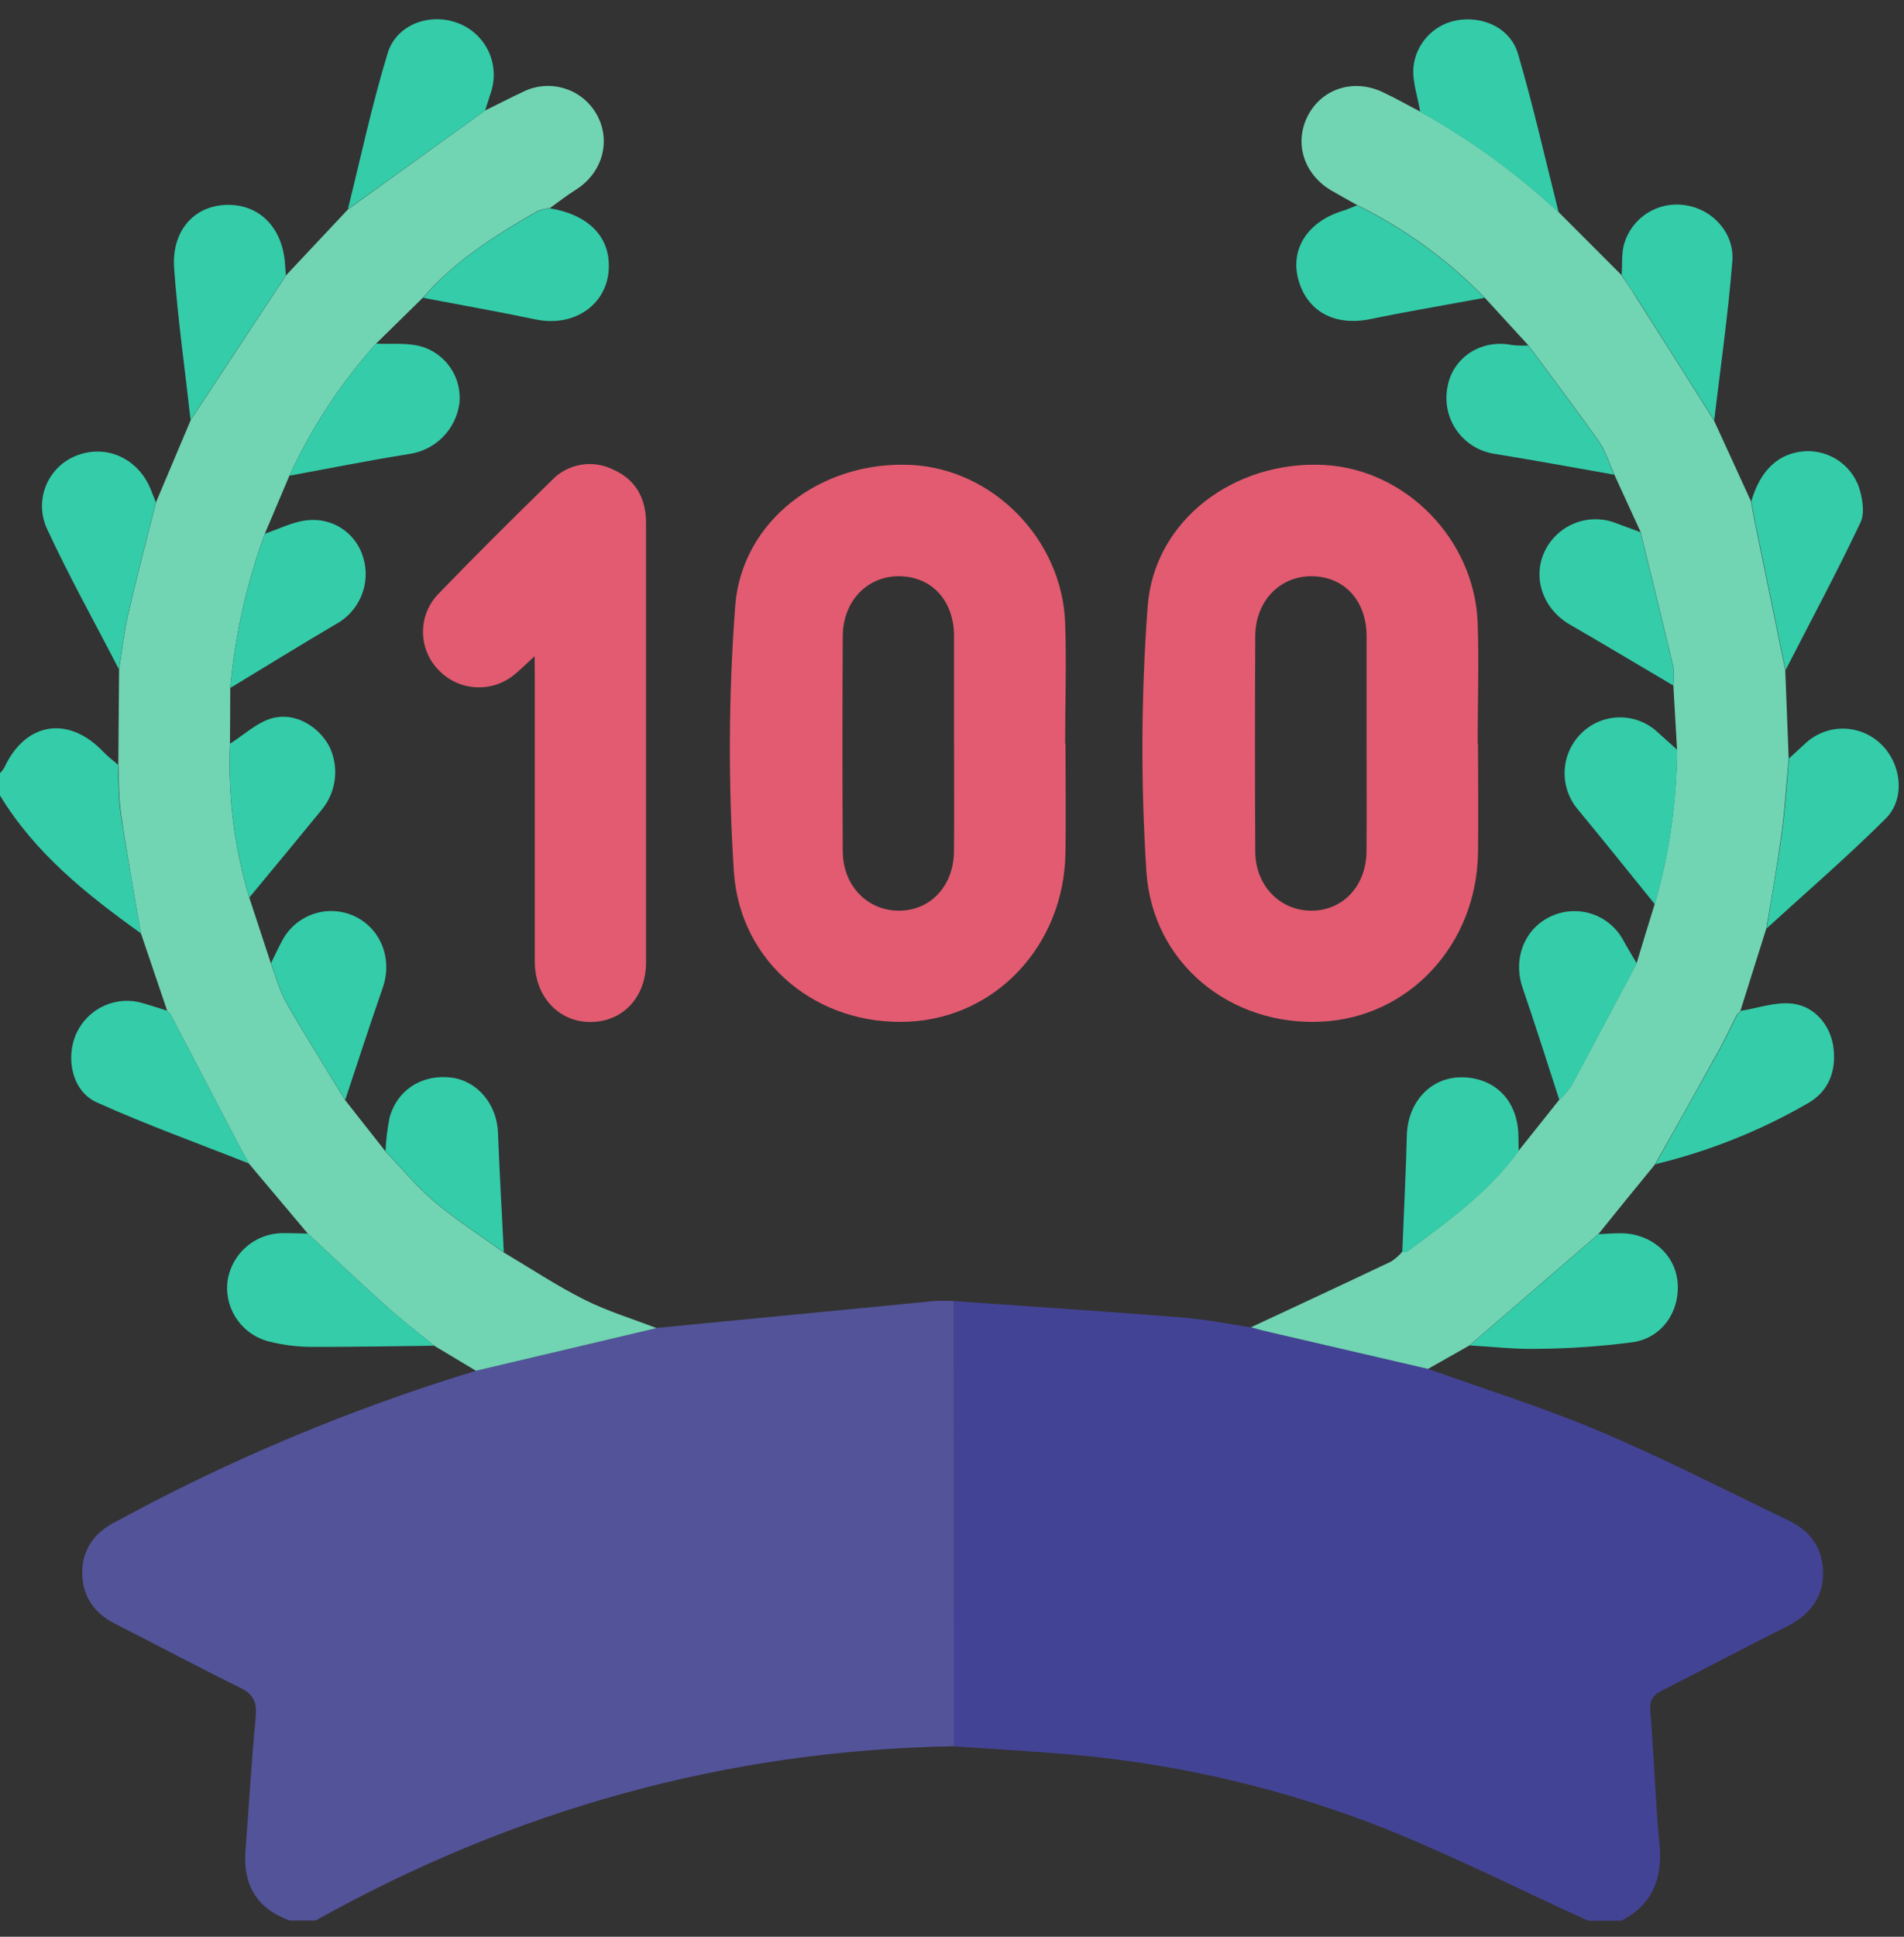
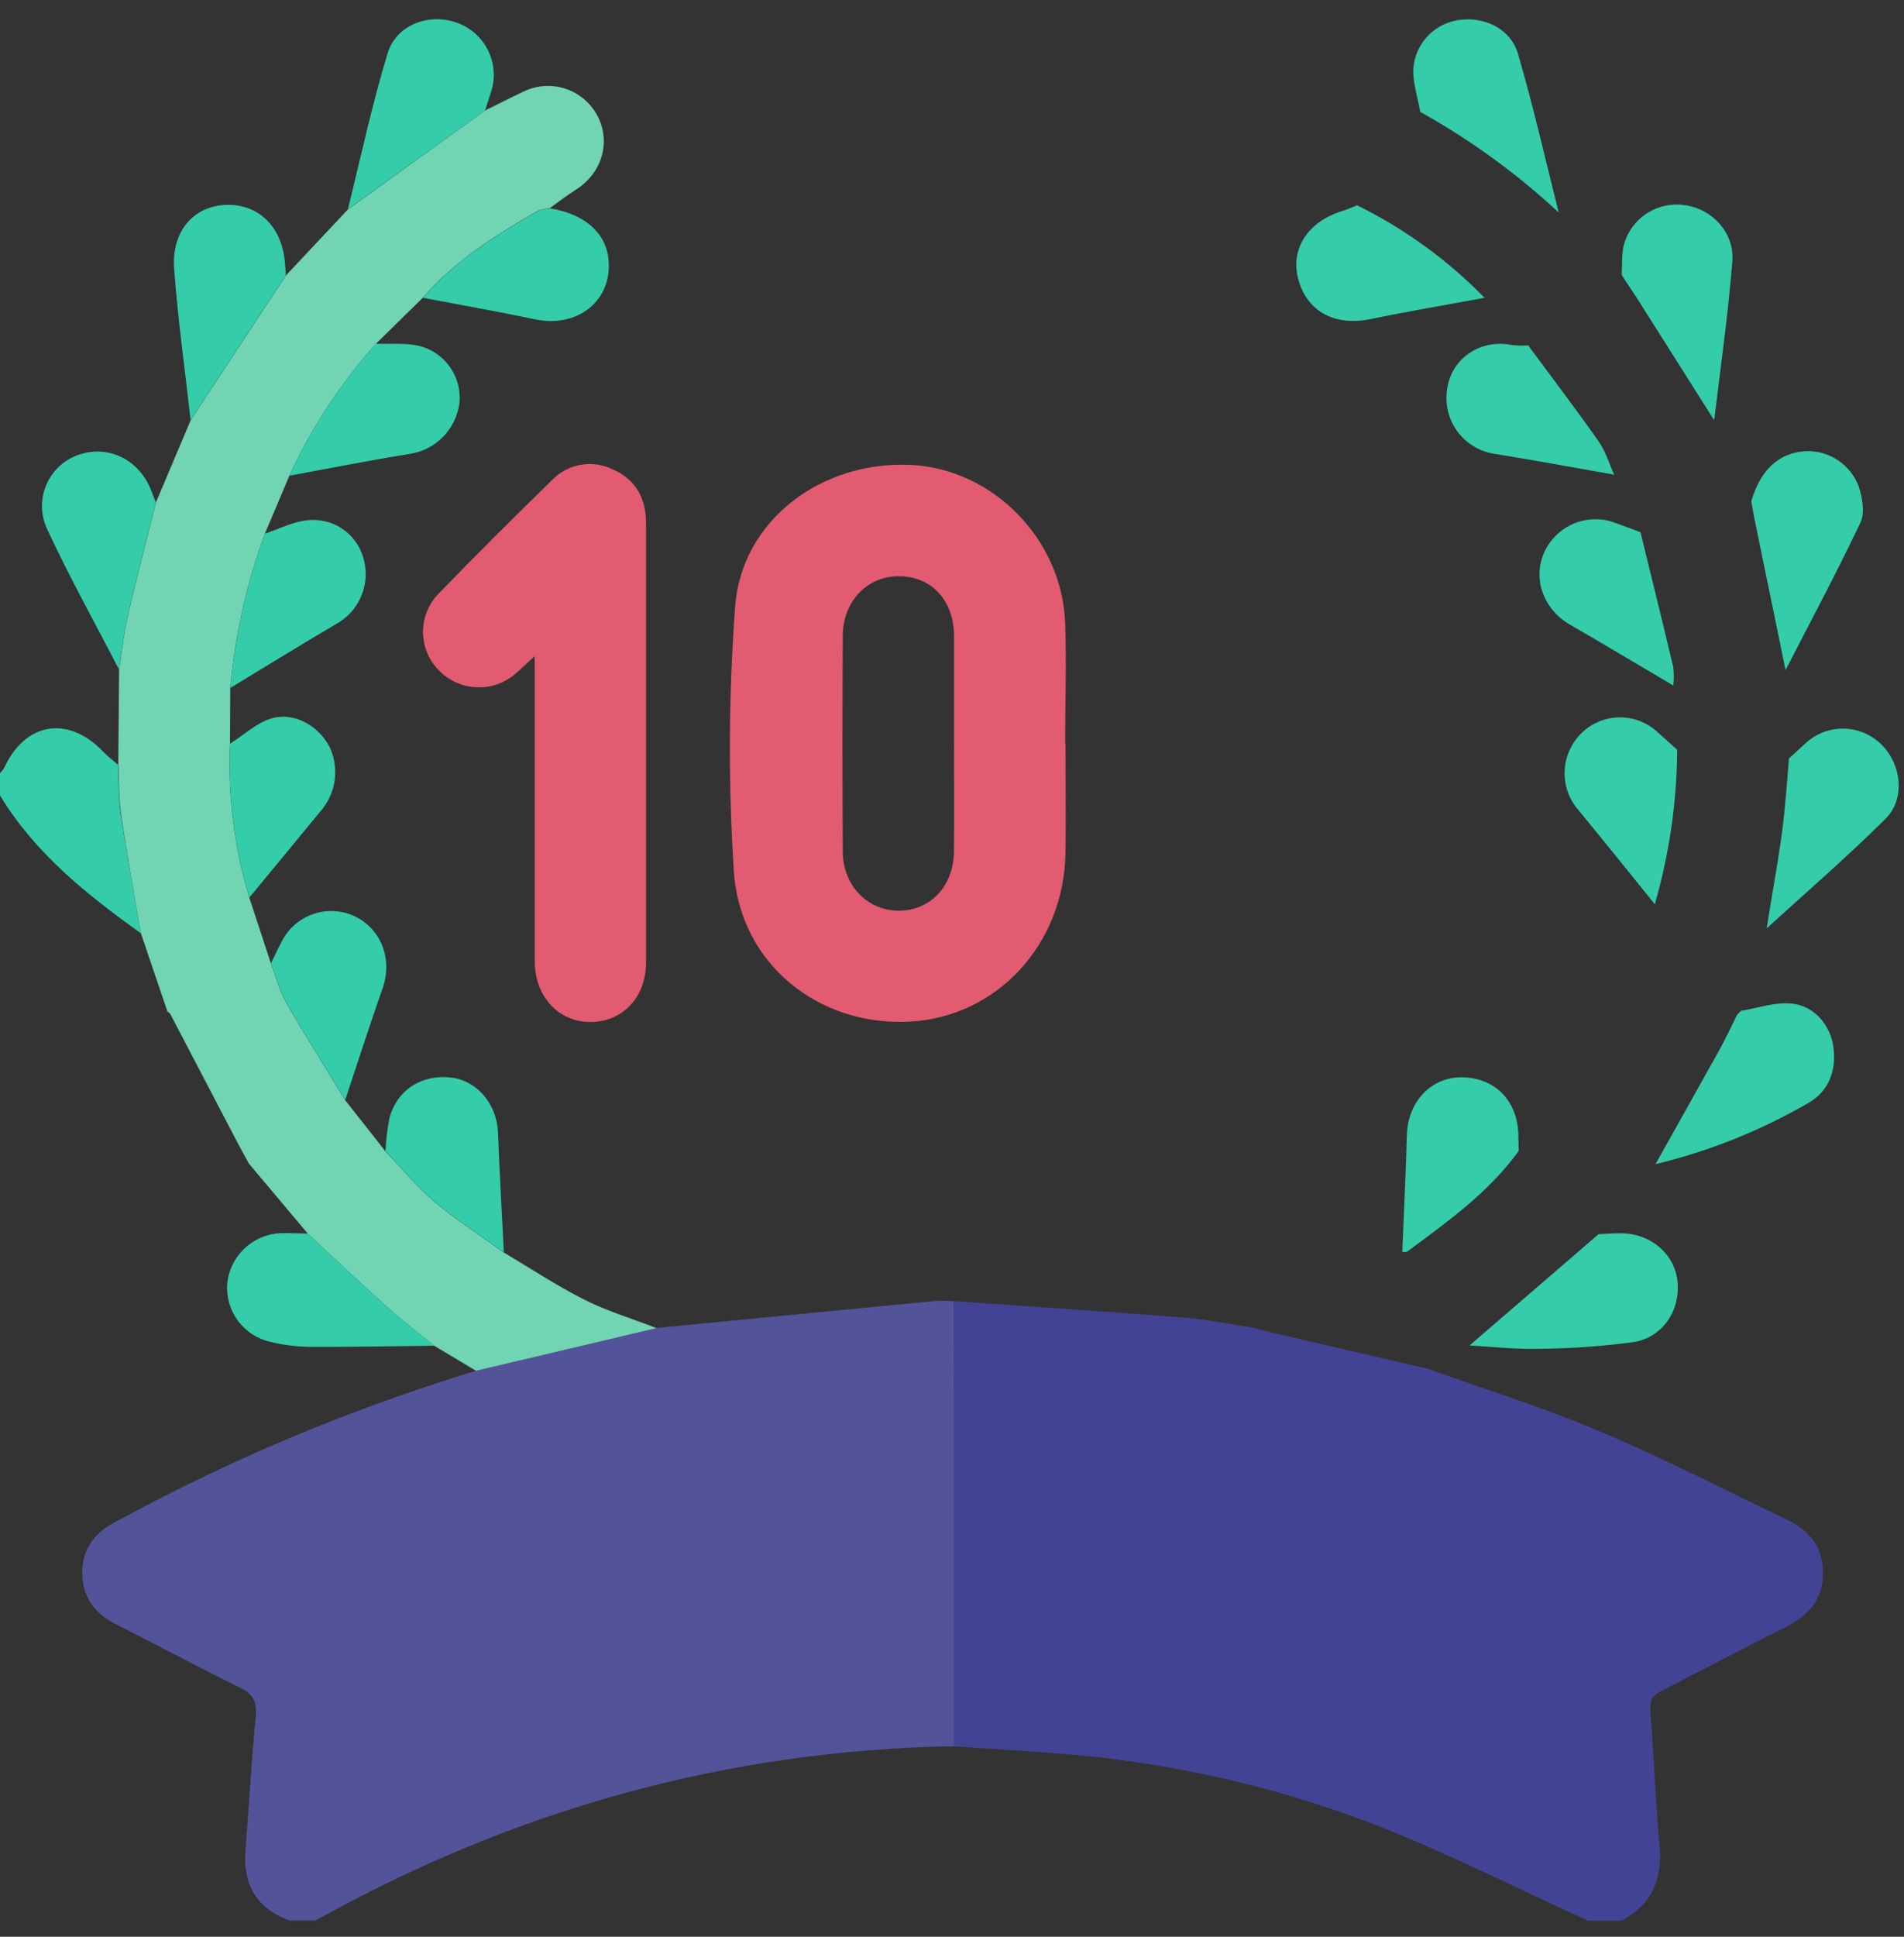
<svg xmlns="http://www.w3.org/2000/svg" width="60" height="61" viewBox="0 0 60 61" fill="none">
  <rect x="0" y="0" width="60" height="61" fill="#333333" stroke="none" />
  <g clip-path="url(#clip0_3111_15169)">
    <path d="M30.059 40.98C32.455 41.149 34.85 41.306 37.247 41.496C37.978 41.553 38.702 41.7 39.434 41.808C39.638 41.86 39.841 41.913 40.045 41.964L45 43.114C46.803 43.761 48.639 44.331 50.402 45.077C52.419 45.928 54.37 46.933 56.339 47.878C57.048 48.216 57.459 48.764 57.448 49.575C57.438 50.386 56.98 50.889 56.283 51.241C54.964 51.902 53.661 52.591 52.347 53.26C52.067 53.402 51.98 53.572 52.006 53.903C52.12 55.297 52.163 56.697 52.294 58.089C52.397 59.167 52.075 59.98 51.098 60.494H50.045C47.772 59.463 45.539 58.322 43.212 57.425C39.996 56.204 36.618 55.459 33.186 55.216C32.139 55.135 31.091 55.074 30.044 55.003C30.054 50.331 30.059 45.656 30.059 40.98Z" fill="#434396" />
    <path d="M30.059 40.98C30.059 45.654 30.059 50.327 30.059 54.999C22.889 55.125 16.197 57 9.945 60.489H9.126C8.086 60.111 7.65 59.36 7.736 58.271C7.847 56.874 7.923 55.475 8.058 54.082C8.1 53.63 8.003 53.371 7.58 53.163C6.255 52.511 4.951 51.815 3.633 51.146C2.984 50.818 2.611 50.304 2.592 49.583C2.573 48.863 2.928 48.318 3.562 47.974C4.144 47.661 4.731 47.349 5.32 47.052C8.429 45.484 11.668 44.187 15 43.175L20.698 41.825C23.608 41.543 26.517 41.261 29.426 40.979C29.637 40.968 29.848 40.968 30.059 40.98Z" fill="#53539A" />
    <path d="M4.441 29.397C2.737 28.177 1.109 26.881 0 25.055V24.353C0.051 24.302 0.096 24.244 0.134 24.181C0.795 22.745 2.15 22.524 3.248 23.671C3.392 23.827 3.561 23.947 3.717 24.085C3.744 24.605 3.728 25.131 3.805 25.647C3.998 26.899 4.228 28.147 4.441 29.397Z" fill="#34CCA9" />
    <path d="M4.441 29.397C4.228 28.147 3.998 26.897 3.816 25.647C3.739 25.133 3.755 24.607 3.728 24.085C3.735 23.082 3.744 22.079 3.753 21.077C3.847 20.497 3.909 19.91 4.042 19.338C4.314 18.16 4.623 16.994 4.917 15.819C5.282 14.954 5.646 14.091 6.011 13.229C7.011 11.71 8.012 10.191 9.014 8.672L10.969 6.591L15.287 3.48C15.688 3.283 16.084 3.078 16.488 2.889C16.901 2.685 17.377 2.651 17.816 2.794C18.254 2.937 18.618 3.246 18.831 3.655C19.261 4.486 18.964 5.466 18.137 5.982C17.856 6.158 17.595 6.364 17.325 6.557C17.192 6.568 17.061 6.598 16.936 6.647C15.62 7.408 14.33 8.21 13.327 9.375L11.85 10.824C10.737 12.065 9.817 13.467 9.12 14.982C8.862 15.589 8.605 16.197 8.348 16.805C7.773 18.371 7.405 20.006 7.255 21.668C7.255 22.255 7.252 22.842 7.247 23.428C7.177 25.066 7.383 26.703 7.856 28.272C8.083 28.963 8.31 29.654 8.537 30.344C8.694 30.76 8.806 31.203 9.023 31.585C9.617 32.621 10.256 33.632 10.877 34.652L12.145 36.261C12.656 36.794 13.125 37.374 13.686 37.847C14.377 38.427 15.142 38.917 15.873 39.447C16.72 39.949 17.542 40.496 18.419 40.936C19.142 41.3 19.93 41.536 20.689 41.83L15 43.175L13.683 42.386C13.177 41.972 12.655 41.575 12.169 41.136C11.334 40.389 10.522 39.617 9.7 38.855L7.842 36.647C7.723 36.43 7.602 36.213 7.486 35.992C6.777 34.638 6.069 33.284 5.362 31.93L5.259 31.838H5.269L4.441 29.397Z" fill="#71D4B3" />
-     <path d="M45 43.115L40.03 41.962C39.825 41.915 39.622 41.861 39.419 41.805C40.894 41.116 42.369 40.432 43.839 39.733C43.967 39.649 44.084 39.548 44.184 39.432C44.242 39.424 44.314 39.432 44.355 39.407C45.622 38.469 46.909 37.546 47.853 36.247L49.134 34.64C49.274 34.511 49.399 34.366 49.508 34.21C50.203 32.924 50.886 31.632 51.573 30.34C51.762 29.715 51.952 29.093 52.144 28.474C52.6 26.892 52.837 25.256 52.848 23.61L52.731 21.579C52.753 21.387 52.753 21.193 52.731 21.001C52.395 19.58 52.044 18.166 51.697 16.749C51.422 16.147 51.146 15.545 50.869 14.943C50.712 14.591 50.597 14.204 50.378 13.893C49.659 12.872 48.902 11.877 48.159 10.872L46.784 9.372C45.62 8.179 44.26 7.194 42.764 6.458C42.494 6.302 42.222 6.158 41.955 6.001C41.081 5.487 40.772 4.496 41.216 3.641C41.659 2.787 42.659 2.471 43.567 2.899C43.97 3.088 44.359 3.31 44.756 3.516C46.333 4.393 47.798 5.457 49.12 6.685L51.094 8.66C51.25 8.897 51.416 9.129 51.562 9.371C52.38 10.658 53.196 11.947 54.009 13.236L55.178 15.788C55.212 15.977 55.244 16.168 55.281 16.355C55.606 17.94 55.932 19.523 56.258 21.107L56.366 23.887C56.294 24.668 56.248 25.449 56.144 26.23C56.008 27.236 55.831 28.236 55.663 29.238L54.844 31.84H54.853L54.731 31.958C54.55 32.319 54.383 32.685 54.189 33.038C53.519 34.251 52.839 35.458 52.158 36.669C51.559 37.398 50.961 38.134 50.364 38.876L46.302 42.379L45 43.115Z" fill="#71D4B3" />
-     <path d="M46.576 23.418C46.576 24.567 46.592 25.718 46.576 26.866C46.529 29.757 44.403 32.042 41.648 32.178C38.798 32.322 36.325 30.363 36.126 27.457C35.946 24.677 35.959 21.889 36.165 19.111C36.362 16.389 38.894 14.499 41.722 14.644C44.295 14.777 46.467 16.988 46.565 19.616C46.609 20.88 46.565 22.147 46.565 23.414L46.576 23.418ZM43.064 23.43C43.064 22.3 43.064 21.171 43.064 20.041C43.064 18.911 42.359 18.166 41.354 18.149C40.35 18.132 39.562 18.918 39.557 20.032C39.545 22.29 39.545 24.549 39.557 26.808C39.557 27.886 40.323 28.675 41.314 28.683C42.304 28.691 43.051 27.916 43.062 26.822C43.072 25.689 43.064 24.56 43.064 23.43Z" fill="#E25B70" />
    <path d="M33.576 23.418C33.576 24.567 33.592 25.718 33.576 26.866C33.53 29.757 31.403 32.042 28.648 32.178C25.798 32.322 23.325 30.363 23.126 27.457C22.946 24.677 22.959 21.889 23.166 19.111C23.362 16.389 25.894 14.499 28.722 14.644C31.295 14.777 33.467 16.988 33.566 19.616C33.609 20.88 33.566 22.147 33.566 23.414L33.576 23.418ZM30.064 23.43C30.064 22.3 30.064 21.171 30.064 20.041C30.064 18.911 29.359 18.166 28.355 18.149C27.35 18.132 26.562 18.918 26.558 20.032C26.545 22.29 26.545 24.549 26.558 26.808C26.558 27.886 27.323 28.675 28.314 28.683C29.305 28.691 30.051 27.916 30.062 26.822C30.072 25.689 30.064 24.56 30.064 23.43Z" fill="#E25B70" />
    <path d="M16.847 20.667C16.597 20.897 16.438 21.055 16.267 21.199C15.93 21.502 15.489 21.663 15.036 21.648C14.582 21.634 14.152 21.444 13.836 21.119C13.513 20.798 13.331 20.362 13.33 19.907C13.328 19.451 13.508 19.014 13.828 18.691C14.991 17.486 16.181 16.308 17.378 15.138C17.621 14.878 17.941 14.704 18.291 14.641C18.641 14.578 19.002 14.63 19.32 14.789C20.03 15.102 20.358 15.691 20.358 16.469C20.358 21.085 20.358 25.7 20.358 30.314C20.358 31.408 19.627 32.181 18.62 32.189C17.614 32.197 16.853 31.4 16.852 30.278C16.852 27.28 16.852 24.281 16.852 21.281L16.847 20.667Z" fill="#E25B70" />
    <path d="M52.17 36.666C52.845 35.455 53.525 34.247 54.202 33.035C54.395 32.682 54.562 32.316 54.744 31.955L54.866 31.837H54.856C55.397 31.752 55.95 31.55 56.477 31.61C57.202 31.693 57.692 32.315 57.778 32.999C57.869 33.743 57.622 34.377 56.975 34.746C55.474 35.614 53.856 36.26 52.17 36.666Z" fill="#34CCA9" />
    <path d="M4.912 15.824C4.619 16.996 4.309 18.168 4.037 19.343C3.906 19.915 3.842 20.502 3.748 21.082C2.983 19.601 2.169 18.143 1.47 16.632C1.375 16.417 1.325 16.185 1.323 15.95C1.322 15.715 1.369 15.482 1.461 15.267C1.554 15.051 1.69 14.856 1.861 14.695C2.032 14.534 2.235 14.411 2.456 14.332C3.403 13.991 4.391 14.471 4.766 15.455C4.812 15.574 4.862 15.696 4.912 15.824Z" fill="#34CCA9" />
    <path d="M15.287 3.48L10.964 6.586C11.37 4.949 11.722 3.296 12.214 1.682C12.481 0.786 13.509 0.405 14.375 0.708C14.805 0.853 15.161 1.16 15.368 1.563C15.575 1.966 15.617 2.434 15.484 2.867C15.417 3.078 15.35 3.282 15.287 3.48Z" fill="#34CCA9" />
    <path d="M46.311 42.376L50.373 38.873C50.606 38.861 50.842 38.843 51.072 38.843C52.009 38.843 52.769 39.485 52.861 40.347C52.961 41.268 52.4 42.13 51.464 42.273C50.463 42.405 49.454 42.476 48.444 42.483C47.736 42.501 47.031 42.415 46.311 42.376Z" fill="#34CCA9" />
    <path d="M49.119 6.693C47.797 5.465 46.332 4.401 44.755 3.524C44.677 3.055 44.502 2.571 44.541 2.108C44.582 1.728 44.752 1.373 45.022 1.103C45.293 0.833 45.648 0.663 46.028 0.622C46.809 0.532 47.608 0.916 47.836 1.696C48.32 3.344 48.698 5.026 49.119 6.693Z" fill="#34CCA9" />
-     <path d="M55.672 29.241C55.828 28.239 56.017 27.239 56.153 26.233C56.258 25.452 56.309 24.671 56.375 23.889C56.545 23.733 56.712 23.577 56.884 23.421C57.206 23.118 57.63 22.949 58.072 22.949C58.513 22.949 58.938 23.118 59.259 23.421C59.916 24.035 60.061 25.147 59.423 25.783C58.219 26.982 56.928 28.094 55.672 29.241Z" fill="#34CCA9" />
+     <path d="M55.672 29.241C55.828 28.239 56.017 27.239 56.153 26.233C56.258 25.452 56.309 24.671 56.375 23.889C56.545 23.733 56.712 23.577 56.884 23.421C57.206 23.118 57.63 22.949 58.072 22.949C58.513 22.949 58.938 23.118 59.259 23.421C59.916 24.035 60.061 25.147 59.423 25.783C58.219 26.982 56.928 28.094 55.672 29.241" fill="#34CCA9" />
    <path d="M56.267 21.107C55.943 19.522 55.618 17.938 55.291 16.355C55.253 16.167 55.222 15.977 55.188 15.788C55.477 14.796 56.055 14.261 56.895 14.211C57.258 14.195 57.616 14.295 57.917 14.495C58.219 14.696 58.45 14.988 58.575 15.328C58.689 15.678 58.773 16.152 58.63 16.453C57.886 18.025 57.062 19.558 56.267 21.107Z" fill="#34CCA9" />
    <path d="M54.019 13.237C53.203 11.948 52.388 10.659 51.572 9.371C51.416 9.132 51.259 8.902 51.103 8.66C51.125 8.333 51.094 7.991 51.18 7.682C51.299 7.277 51.562 6.93 51.919 6.706C52.277 6.481 52.704 6.396 53.12 6.465C53.952 6.588 54.659 7.324 54.591 8.223C54.458 9.898 54.219 11.565 54.019 13.237Z" fill="#34CCA9" />
    <path d="M9.009 8.672C8.008 10.191 7.007 11.71 6.006 13.229C5.828 11.635 5.602 10.044 5.487 8.446C5.405 7.272 6.112 6.489 7.119 6.454C8.164 6.416 8.908 7.161 8.983 8.329C8.991 8.441 9.002 8.557 9.009 8.672Z" fill="#34CCA9" />
    <path d="M9.12 14.983C9.817 13.468 10.737 12.066 11.85 10.824C12.311 10.844 12.787 10.793 13.228 10.899C13.617 11.001 13.956 11.238 14.185 11.568C14.415 11.898 14.518 12.299 14.478 12.699C14.424 13.104 14.239 13.481 13.95 13.771C13.661 14.06 13.285 14.247 12.88 14.302C11.623 14.502 10.373 14.753 9.12 14.983Z" fill="#34CCA9" />
    <path d="M42.763 6.466C44.259 7.201 45.618 8.187 46.783 9.38C45.586 9.602 44.384 9.803 43.189 10.05C42.07 10.281 41.189 9.819 40.913 8.8C40.655 7.85 41.202 6.994 42.278 6.652C42.444 6.605 42.602 6.528 42.763 6.466Z" fill="#34CCA9" />
    <path d="M7.256 21.669C7.407 20.008 7.774 18.373 8.35 16.807C8.787 16.662 9.216 16.438 9.664 16.388C10.054 16.339 10.449 16.431 10.777 16.648C11.105 16.866 11.344 17.194 11.45 17.572C11.567 17.966 11.545 18.388 11.388 18.767C11.231 19.147 10.948 19.461 10.588 19.657C9.469 20.315 8.366 20.997 7.256 21.669Z" fill="#34CCA9" />
    <path d="M48.158 10.88C48.9 11.885 49.658 12.88 50.377 13.901C50.595 14.213 50.708 14.599 50.867 14.951C49.608 14.73 48.35 14.496 47.086 14.293C46.85 14.256 46.624 14.172 46.422 14.047C46.219 13.921 46.043 13.756 45.906 13.561C45.768 13.366 45.671 13.145 45.621 12.912C45.57 12.679 45.567 12.438 45.611 12.204C45.767 11.266 46.669 10.672 47.642 10.866C47.813 10.886 47.986 10.89 48.158 10.88Z" fill="#34CCA9" />
    <path d="M47.858 36.252C46.92 37.55 45.627 38.471 44.359 39.411C44.319 39.441 44.247 39.429 44.189 39.436C44.237 38.213 44.302 36.99 44.333 35.766C44.358 34.722 45.072 33.936 46.044 33.93C47.091 33.93 47.811 34.643 47.848 35.727C47.853 35.902 47.855 36.077 47.858 36.252Z" fill="#34CCA9" />
    <path d="M51.695 16.762C52.042 18.179 52.394 19.593 52.73 21.013C52.752 21.205 52.752 21.399 52.73 21.591C51.645 20.952 50.566 20.304 49.475 19.675C48.634 19.19 48.283 18.216 48.67 17.379C48.862 16.968 49.204 16.646 49.625 16.479C50.047 16.312 50.517 16.313 50.938 16.482L51.695 16.762Z" fill="#34CCA9" />
    <path d="M52.853 23.615C52.842 25.261 52.605 26.898 52.148 28.48C51.345 27.488 50.547 26.493 49.737 25.512C49.442 25.171 49.287 24.73 49.306 24.279C49.325 23.829 49.516 23.403 49.839 23.088C50.162 22.773 50.594 22.596 51.045 22.594C51.496 22.593 51.93 22.766 52.255 23.079L52.853 23.615Z" fill="#34CCA9" />
-     <path d="M51.578 30.344C50.891 31.636 50.208 32.929 49.513 34.215C49.404 34.371 49.279 34.515 49.139 34.644C48.755 33.465 48.383 32.282 47.98 31.108C47.667 30.202 48.041 29.233 48.888 28.855C49.299 28.667 49.768 28.646 50.195 28.796C50.622 28.946 50.974 29.256 51.178 29.66C51.305 29.886 51.444 30.116 51.578 30.344Z" fill="#34CCA9" />
    <path d="M10.878 34.647C10.253 33.627 9.619 32.616 9.025 31.58C8.808 31.199 8.698 30.755 8.539 30.34C8.65 30.114 8.755 29.885 8.873 29.663C9.075 29.257 9.427 28.946 9.854 28.795C10.281 28.643 10.75 28.664 11.162 28.852C12.011 29.247 12.377 30.211 12.059 31.119C11.65 32.289 11.27 33.471 10.878 34.647Z" fill="#34CCA9" />
    <path d="M13.331 9.38C14.334 8.208 15.625 7.413 16.941 6.652C17.065 6.603 17.196 6.573 17.33 6.562C18.423 6.738 19.103 7.332 19.178 8.194C19.292 9.469 18.2 10.338 16.872 10.06C15.695 9.813 14.511 9.605 13.331 9.38Z" fill="#34CCA9" />
    <path d="M15.877 39.443C15.144 38.913 14.378 38.422 13.689 37.843C13.128 37.374 12.659 36.789 12.148 36.257C12.164 35.908 12.205 35.56 12.272 35.218C12.508 34.324 13.306 33.822 14.233 33.941C15.045 34.046 15.656 34.783 15.692 35.66C15.741 36.918 15.814 38.182 15.877 39.443Z" fill="#34CCA9" />
    <path d="M7.858 28.268C7.384 26.699 7.178 25.061 7.248 23.424C7.683 23.149 8.086 22.763 8.561 22.625C9.273 22.421 10.02 22.854 10.373 23.5C10.529 23.817 10.591 24.172 10.553 24.523C10.514 24.874 10.377 25.207 10.156 25.483C9.393 26.413 8.627 27.342 7.858 28.268Z" fill="#34CCA9" />
-     <path d="M5.362 31.927C6.071 33.281 6.779 34.635 7.486 35.989C7.602 36.21 7.723 36.427 7.842 36.644C6.242 36.011 4.619 35.428 3.052 34.722C2.27 34.375 2.052 33.316 2.413 32.535C2.591 32.153 2.901 31.848 3.285 31.675C3.67 31.503 4.104 31.475 4.508 31.597C4.763 31.674 5.016 31.753 5.269 31.835H5.259L5.362 31.927Z" fill="#34CCA9" />
    <path d="M9.7 38.854C10.522 39.616 11.334 40.388 12.169 41.135C12.655 41.571 13.177 41.968 13.683 42.385C12.367 42.399 11.053 42.427 9.738 42.421C9.33 42.413 8.925 42.361 8.53 42.265C8.117 42.176 7.752 41.94 7.5 41.602C7.248 41.264 7.128 40.846 7.161 40.425C7.206 39.986 7.414 39.579 7.744 39.286C8.074 38.992 8.502 38.833 8.944 38.84C9.195 38.838 9.448 38.849 9.7 38.854Z" fill="#34CCA9" />
    <path d="M5.362 31.927L5.259 31.835L5.362 31.927Z" fill="#FEFEFD" />
    <path d="M54.859 31.836L54.737 31.955L54.859 31.836Z" fill="#FEFDFD" />
  </g>
  <defs>
    <clipPath id="clip0_3111_15169">
      <rect width="60" height="60" fill="white" transform="translate(0 0.494)" />
    </clipPath>
  </defs>
</svg>